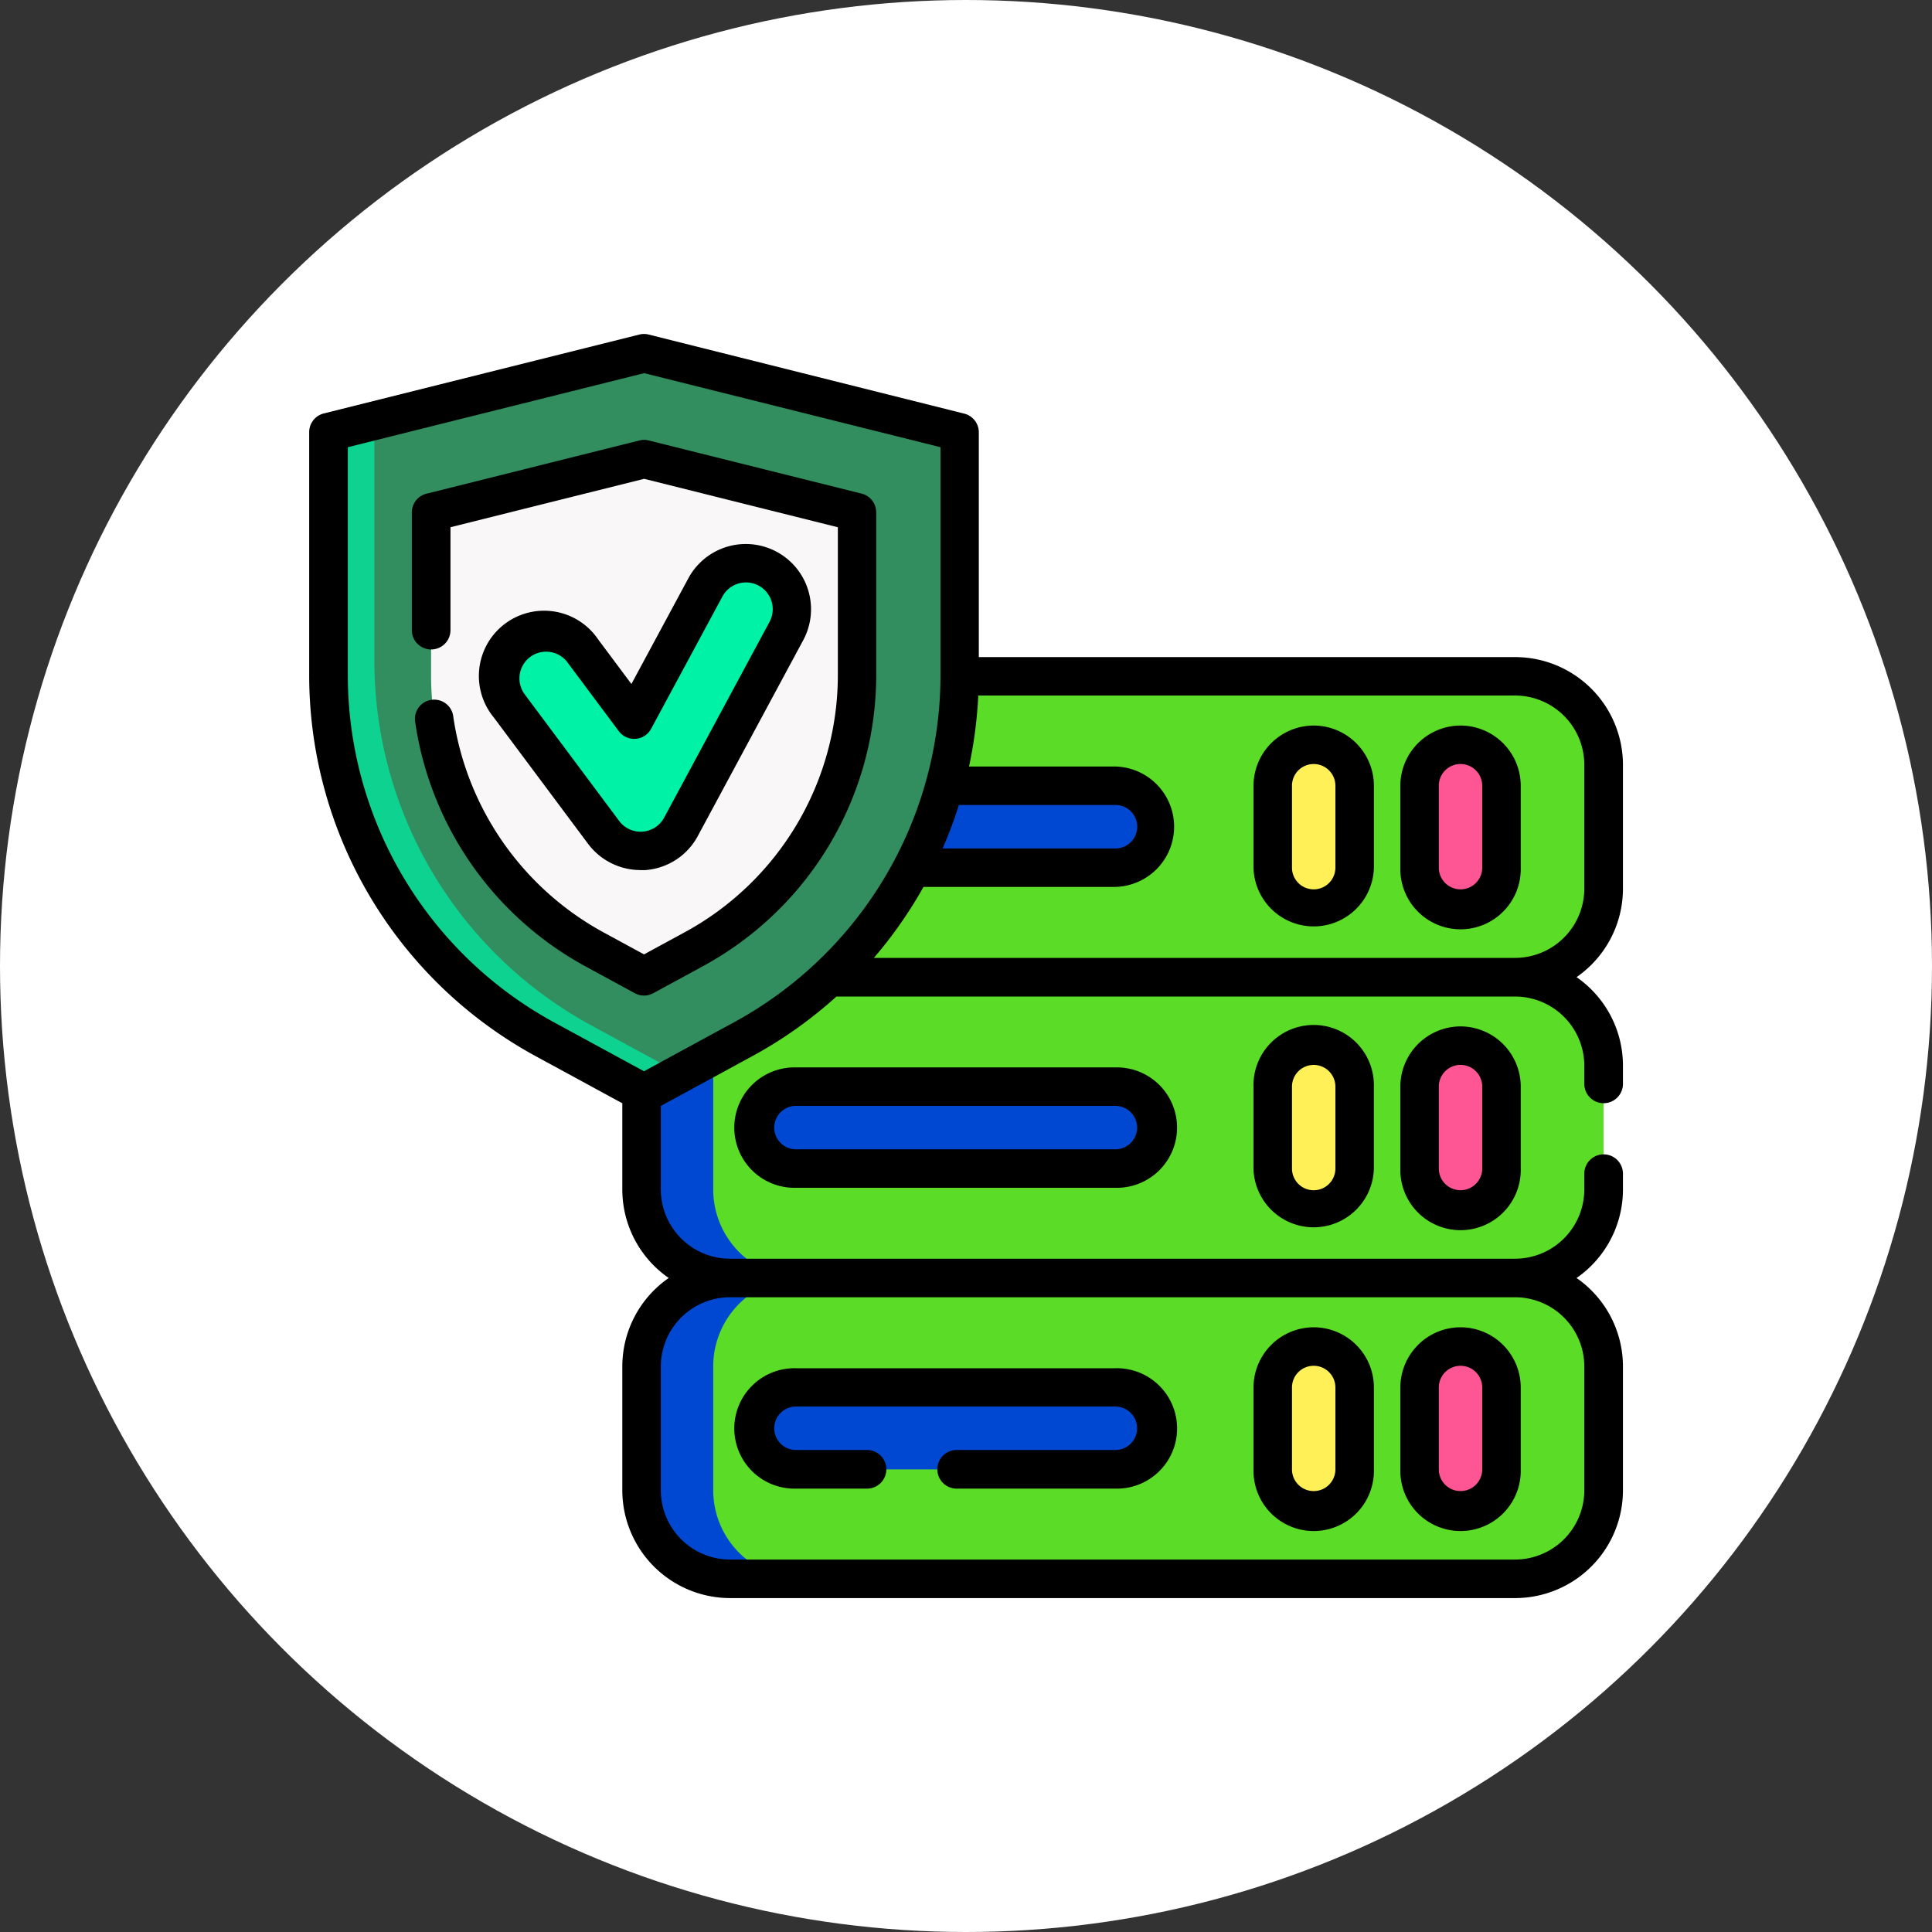
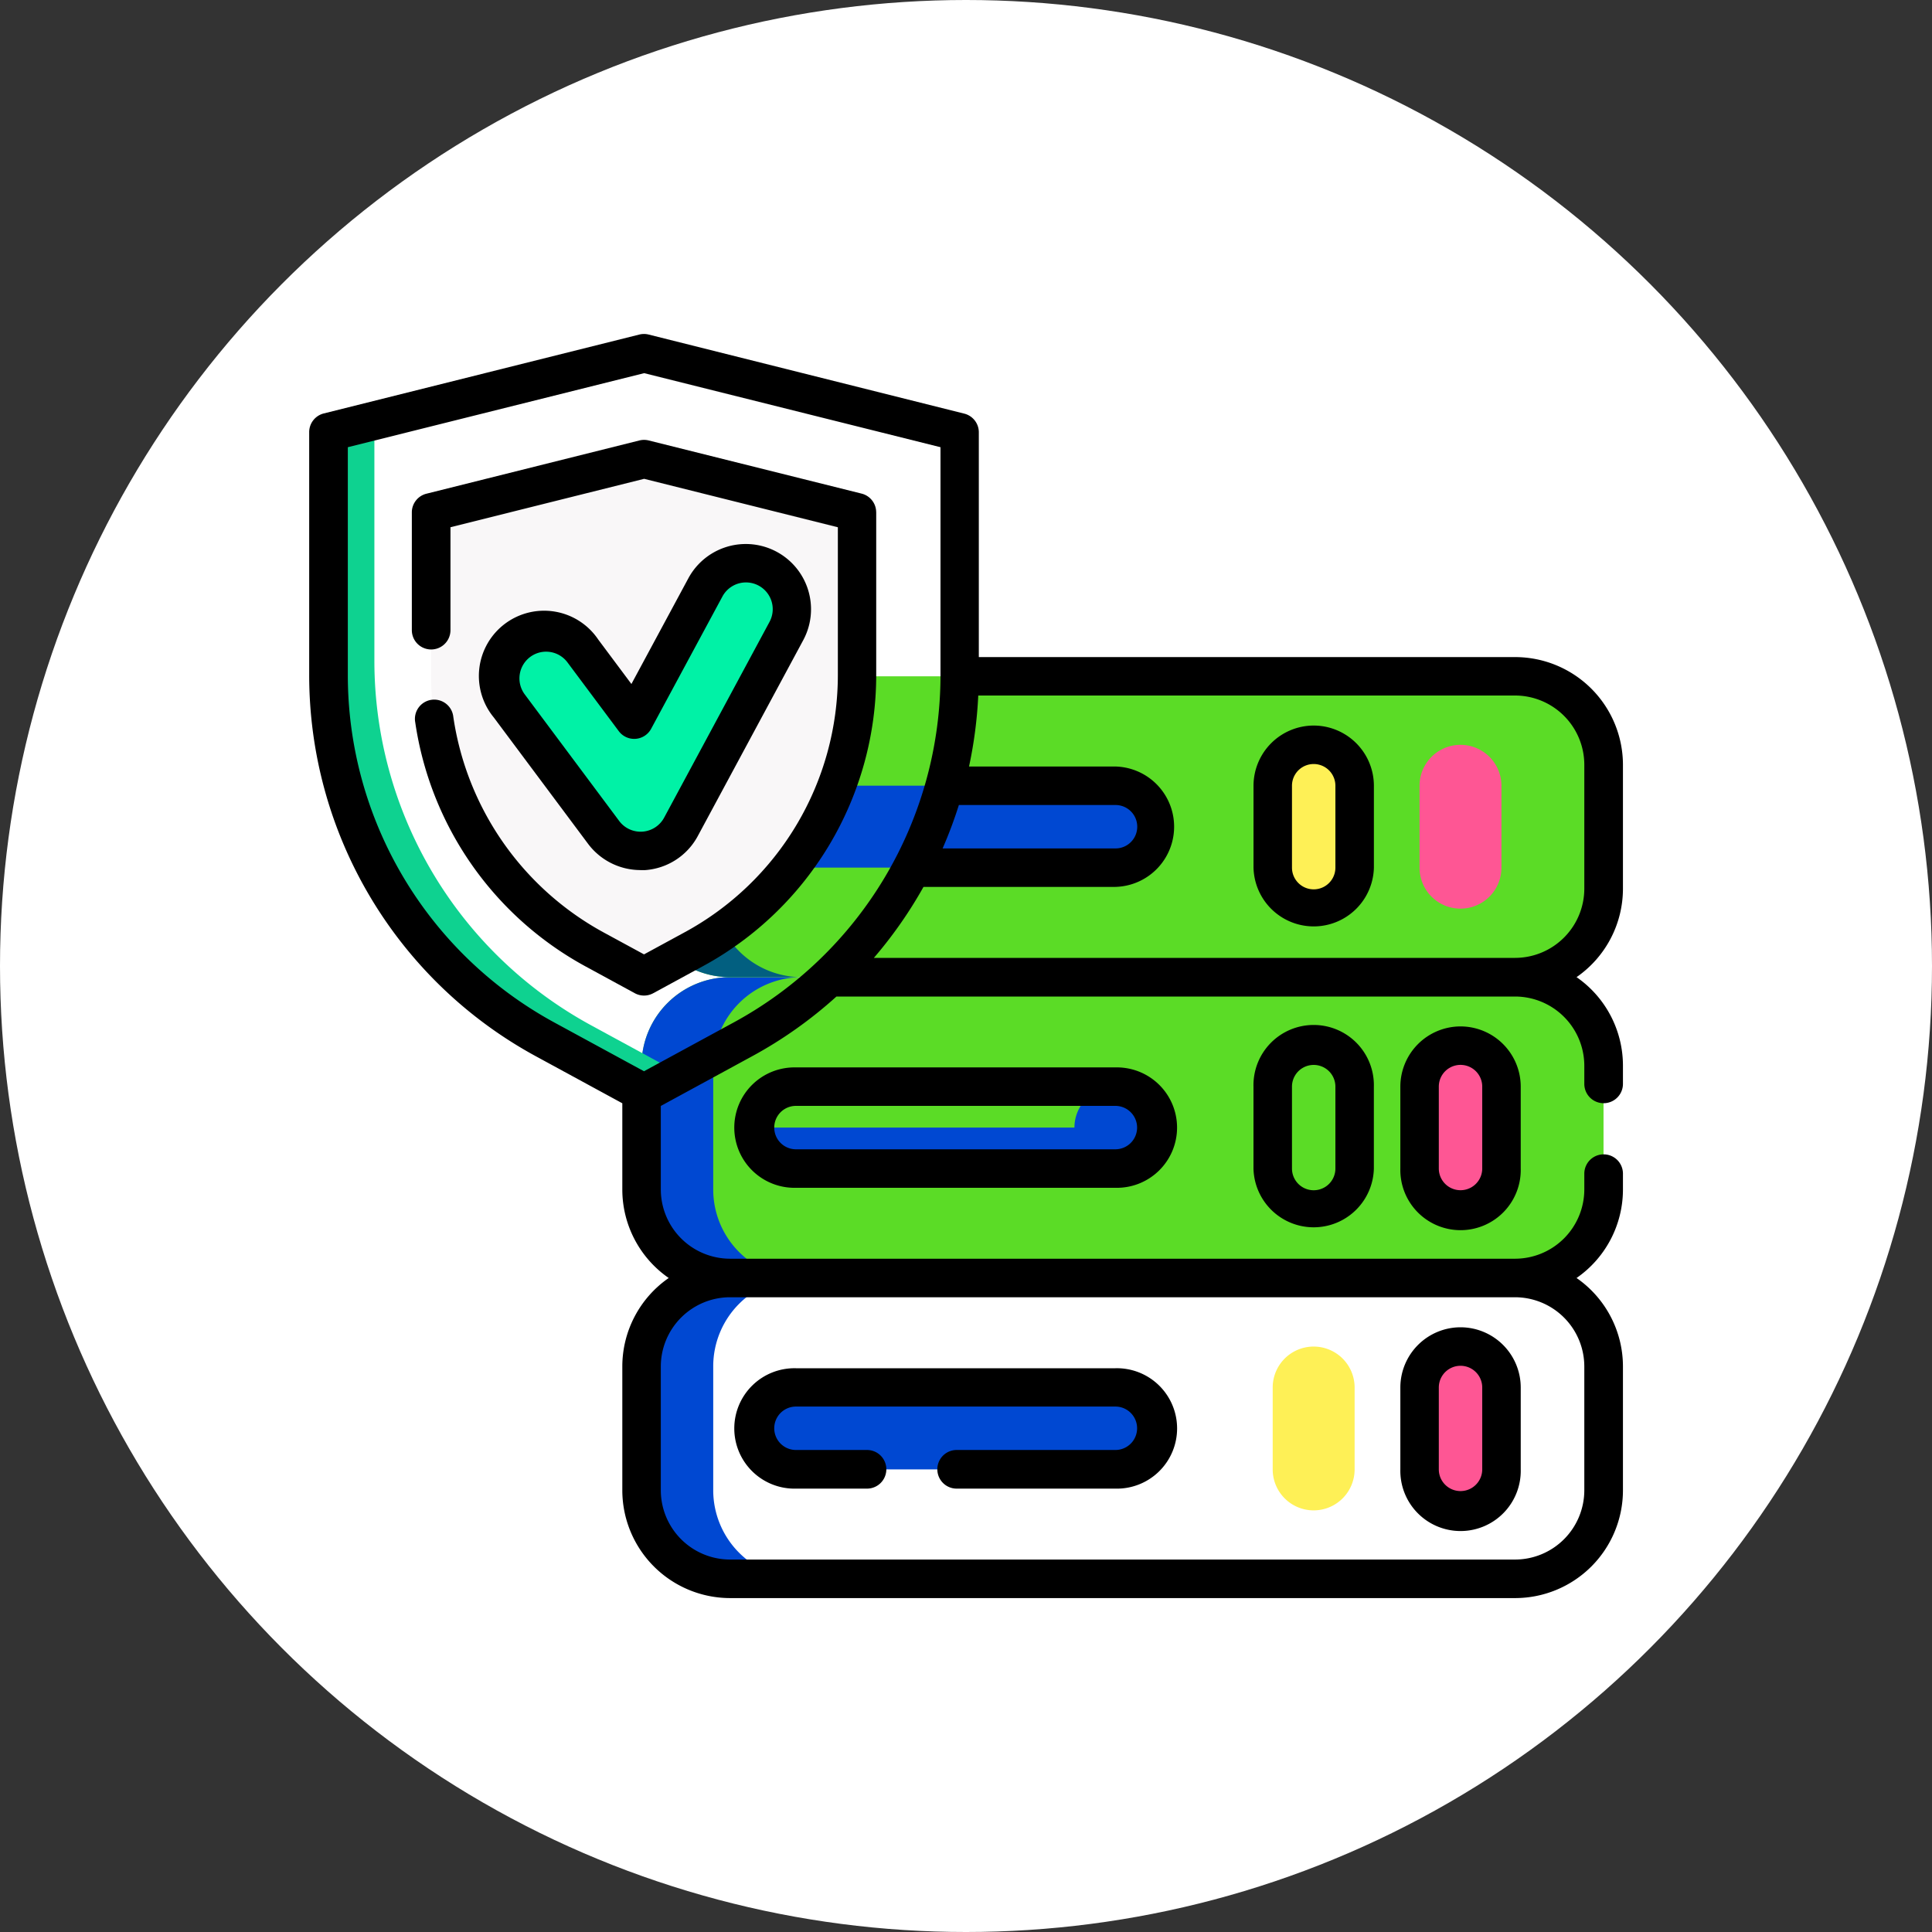
<svg xmlns="http://www.w3.org/2000/svg" width="55" height="55" viewBox="0 0 55 55">
  <rect x="0" y="0" width="55" height="55" fill="#333333" stroke="none" />
  <g id="Group_3833" data-name="Group 3833" transform="translate(11929 -17880)">
    <g id="Group_3836" data-name="Group 3836">
      <circle id="Ellipse_40" data-name="Ellipse 40" cx="27.5" cy="27.5" r="27.5" transform="translate(-11929 17880)" fill="#fff" />
      <g transform="translate(-11920.198 17889.508)">
        <g id="Group_3813" data-name="Group 3813" transform="translate(0.548 0.548)">
          <g id="Group_3812" data-name="Group 3812" transform="translate(8.913 9.197)">
            <path id="Path_2176" data-name="Path 2176" d="M154.407,260.328H132.058a2.519,2.519,0,0,0-2.519,2.519v3.526a2.519,2.519,0,0,0,2.519,2.519h22.348a2.519,2.519,0,0,0,2.519-2.519v-3.526a2.52,2.52,0,0,0-2.518-2.519Z" transform="translate(-129.539 -251.763)" fill="#5bdc26" />
            <path id="Path_2177" data-name="Path 2177" d="M134.1,268.89h-2.041a2.519,2.519,0,0,1-2.519-2.519v-3.527a2.519,2.519,0,0,1,2.519-2.519H134.1a2.519,2.519,0,0,0-2.519,2.519v3.526a2.519,2.519,0,0,0,2.52,2.519Z" transform="translate(-129.54 -251.76)" fill="#0048d2" />
            <path id="Path_2178" data-name="Path 2178" d="M433.941,291.7a1.166,1.166,0,0,0,1.166-1.166V288.2a1.166,1.166,0,1,0-2.332,0v2.332A1.166,1.166,0,0,0,433.941,291.7Z" transform="translate(-410.627 -276.518)" fill="#fe5694" />
-             <path id="Path_2179" data-name="Path 2179" d="M376.711,291.7a1.166,1.166,0,0,0,1.166-1.166V288.2a1.166,1.166,0,1,0-2.332,0v2.332A1.166,1.166,0,0,0,376.711,291.7Z" transform="translate(-357.577 -276.518)" fill="#fef056" />
-             <path id="Path_2180" data-name="Path 2180" d="M173.752,304.162a1.166,1.166,0,0,0,1.166,1.166h9.094a1.166,1.166,0,1,0,0-2.332h-9.094a1.166,1.166,0,0,0-1.166,1.166Z" transform="translate(-170.522 -291.315)" fill="#0048d2" />
-             <path id="Path_2181" data-name="Path 2181" d="M154.407,377.588H132.058a2.519,2.519,0,0,0-2.519,2.519v3.526a2.519,2.519,0,0,0,2.519,2.519h22.348a2.519,2.519,0,0,0,2.519-2.519v-3.526a2.519,2.519,0,0,0-2.518-2.519Z" transform="translate(-129.539 -360.459)" fill="#5bdc26" />
+             <path id="Path_2180" data-name="Path 2180" d="M173.752,304.162a1.166,1.166,0,0,0,1.166,1.166h9.094a1.166,1.166,0,1,0,0-2.332a1.166,1.166,0,0,0-1.166,1.166Z" transform="translate(-170.522 -291.315)" fill="#0048d2" />
            <path id="Path_2182" data-name="Path 2182" d="M134.1,386.15h-2.041a2.519,2.519,0,0,1-2.519-2.519V380.1a2.519,2.519,0,0,1,2.519-2.519H134.1a2.519,2.519,0,0,0-2.519,2.519v3.526a2.519,2.519,0,0,0,2.52,2.519Z" transform="translate(-129.54 -360.456)" fill="#0048d2" />
            <path id="Path_2183" data-name="Path 2183" d="M433.941,408.957a1.166,1.166,0,0,0,1.166-1.166v-2.331a1.166,1.166,0,1,0-2.332,0v2.332A1.166,1.166,0,0,0,433.941,408.957Z" transform="translate(-410.627 -385.213)" fill="#fe5694" />
            <path id="Path_2184" data-name="Path 2184" d="M376.711,408.957a1.166,1.166,0,0,0,1.166-1.166v-2.331a1.166,1.166,0,1,0-2.332,0v2.332A1.166,1.166,0,0,0,376.711,408.957Z" transform="translate(-357.577 -385.213)" fill="#fef056" />
            <path id="Path_2185" data-name="Path 2185" d="M173.752,421.422a1.166,1.166,0,0,0,1.166,1.166h9.094a1.166,1.166,0,1,0,0-2.332h-9.094a1.166,1.166,0,0,0-1.166,1.166Z" transform="translate(-170.522 -400.01)" fill="#0048d2" />
            <path id="Path_2186" data-name="Path 2186" d="M154.407,143.068H132.058a2.519,2.519,0,0,0-2.519,2.519v3.526a2.519,2.519,0,0,0,2.519,2.519h22.348a2.519,2.519,0,0,0,2.519-2.519v-3.526a2.519,2.519,0,0,0-2.518-2.519Z" transform="translate(-129.539 -143.068)" fill="#5bdc26" />
            <path id="Path_2187" data-name="Path 2187" d="M134.1,151.63h-2.041a2.519,2.519,0,0,1-2.519-2.519v-3.527a2.519,2.519,0,0,1,2.519-2.519H134.1a2.519,2.519,0,0,0-2.519,2.519v3.526a2.519,2.519,0,0,0,2.52,2.519Z" transform="translate(-129.54 -143.065)" fill="#025f80" />
            <path id="Path_2188" data-name="Path 2188" d="M433.941,174.438a1.166,1.166,0,0,0,1.166-1.166v-2.331a1.166,1.166,0,1,0-2.332,0v2.332A1.166,1.166,0,0,0,433.941,174.438Z" transform="translate(-410.627 -167.824)" fill="#fe5694" />
            <path id="Path_2189" data-name="Path 2189" d="M376.711,174.438a1.166,1.166,0,0,0,1.166-1.166v-2.331a1.166,1.166,0,1,0-2.332,0v2.332A1.166,1.166,0,0,0,376.711,174.438Z" transform="translate(-357.577 -167.824)" fill="#fef056" />
            <path id="Path_2190" data-name="Path 2190" d="M173.752,186.9a1.166,1.166,0,0,0,1.166,1.166h9.094a1.166,1.166,0,1,0,0-2.332h-9.094a1.166,1.166,0,0,0-1.166,1.166Z" transform="translate(-170.522 -182.62)" fill="#0048d2" />
          </g>
-           <path id="Path_2191" data-name="Path 2191" d="M16.483,17.152,25.467,19.4v6.91A11.811,11.811,0,0,1,19.3,36.683l-2.817,1.533-2.818-1.533A11.811,11.811,0,0,1,7.5,26.308V19.4Z" transform="translate(-7.5 -17.152)" fill="#328e5f" />
          <path id="Path_2192" data-name="Path 2192" d="M17.507,62.01l-1.023.557-2.818-1.533A11.81,11.81,0,0,1,7.5,50.659V43.748l1.308-.327v6.836a11.811,11.811,0,0,0,6.166,10.375Z" transform="translate(-7.5 -41.502)" fill="#0ed290" />
          <path id="Path_2193" data-name="Path 2193" d="M52.141,72.337a8.884,8.884,0,0,1-4.641-7.81V59.9l6.062-1.515L59.624,59.9v4.629a8.884,8.884,0,0,1-4.641,7.81l-1.421.773Z" transform="translate(-44.578 -55.371)" fill="#f9f7f8" />
          <path id="Path_2194" data-name="Path 2194" d="M78.381,107.147a1.309,1.309,0,0,1-1.049-.527l-2.686-3.6a1.309,1.309,0,1,1,2.1-1.566l1.458,1.954,2.029-3.765a1.309,1.309,0,1,1,2.305,1.242l-3,5.573a1.309,1.309,0,0,1-1.057.685C78.445,107.146,78.413,107.147,78.381,107.147Z" transform="translate(-69.501 -92.98)" fill="#00f2a6" />
        </g>
        <g id="Group_3814" data-name="Group 3814" transform="translate(0 0)">
          <path id="Path_2195" data-name="Path 2195" d="M426.993,279.534a1.716,1.716,0,0,0-1.713,1.713v2.332a1.714,1.714,0,1,0,3.427,0v-2.332A1.716,1.716,0,0,0,426.993,279.534Zm.618,4.045a.618.618,0,1,1-1.236,0v-2.332a.618.618,0,1,1,1.236,0Z" transform="translate(-394.217 -259.822)" />
          <path id="Path_2196" data-name="Path 2196" d="M368.045,281.248v2.332a1.714,1.714,0,0,0,3.427,0v-2.332a1.714,1.714,0,1,0-3.427,0Zm2.332,0v2.332a.618.618,0,1,1-1.236,0v-2.332a.618.618,0,1,1,1.236,0Z" transform="translate(-341.163 -259.822)" />
          <path id="Path_2197" data-name="Path 2197" d="M167.966,295.5a1.714,1.714,0,1,0,0,3.427h9.094a1.714,1.714,0,1,0,0-3.427Zm9.712,1.713a.619.619,0,0,1-.618.618h-9.094a.618.618,0,1,1,0-1.236h9.094a.619.619,0,0,1,.618.618Z" transform="translate(-154.109 -274.621)" />
          <path id="Path_2198" data-name="Path 2198" d="M426.993,396.794a1.716,1.716,0,0,0-1.713,1.713v2.332a1.714,1.714,0,1,0,3.427,0v-2.33A1.716,1.716,0,0,0,426.993,396.794Zm.618,4.045a.618.618,0,1,1-1.236,0v-2.331a.618.618,0,1,1,1.236,0Z" transform="translate(-394.217 -368.517)" />
-           <path id="Path_2199" data-name="Path 2199" d="M369.761,396.794a1.716,1.716,0,0,0-1.713,1.713v2.332a1.714,1.714,0,1,0,3.427,0v-2.33A1.716,1.716,0,0,0,369.761,396.794Zm.618,4.045a.618.618,0,1,1-1.236,0v-2.331a.618.618,0,1,1,1.236,0Z" transform="translate(-341.165 -368.517)" />
          <path id="Path_2200" data-name="Path 2200" d="M177.058,412.76h-9.094a1.714,1.714,0,1,0,0,3.427h2.023a.548.548,0,0,0,0-1.1h-2.023a.618.618,0,0,1,0-1.236h9.094a.618.618,0,0,1,0,1.236h-4.519a.548.548,0,1,0,0,1.1h4.52a1.714,1.714,0,1,0,0-3.427Z" transform="translate(-154.107 -383.317)" />
          <path id="Path_2201" data-name="Path 2201" d="M37.4,25.442V21.917a3.071,3.071,0,0,0-3.067-3.067H19.063v-6.4a.548.548,0,0,0-.415-.531L9.664,9.668a.549.549,0,0,0-.266,0L.415,11.914A.548.548,0,0,0,0,12.446v6.911A12.351,12.351,0,0,0,6.452,30.213l2.462,1.339v2.455a3.065,3.065,0,0,0,1.321,2.519,3.065,3.065,0,0,0-1.321,2.519v3.526a3.071,3.071,0,0,0,3.067,3.067H34.329A3.071,3.071,0,0,0,37.4,42.571V39.045a3.065,3.065,0,0,0-1.321-2.519A3.065,3.065,0,0,0,37.4,34.006v-.45a.548.548,0,1,0-1.1,0v.45a1.974,1.974,0,0,1-1.968,1.971H11.978a1.974,1.974,0,0,1-1.968-1.971V31.628l2.6-1.415a12.369,12.369,0,0,0,2.4-1.7h19.32A1.974,1.974,0,0,1,36.3,30.481V31a.548.548,0,0,0,1.1,0v-.52a3.065,3.065,0,0,0-1.321-2.519A3.065,3.065,0,0,0,37.4,25.443Zm-1.1,13.6V42.57a1.974,1.974,0,0,1-1.971,1.971H11.981a1.974,1.974,0,0,1-1.971-1.971V39.045a1.974,1.974,0,0,1,1.968-1.971H34.334A1.974,1.974,0,0,1,36.3,39.045ZM18.5,23.061h4.455a.618.618,0,0,1,0,1.236H18.032a12.31,12.31,0,0,0,.463-1.236ZM12.087,29.25l-2.556,1.39L6.975,29.25A11.256,11.256,0,0,1,1.1,19.357V12.875l8.436-2.108,8.436,2.108v6.482A11.256,11.256,0,0,1,12.087,29.25ZM36.3,25.442a1.974,1.974,0,0,1-1.971,1.971H16.075a12.355,12.355,0,0,0,1.413-2.021h5.462a1.714,1.714,0,0,0,0-3.427H18.784a12.362,12.362,0,0,0,.263-2.021H34.33A1.974,1.974,0,0,1,36.3,21.916Z" transform="translate(0 -9.652)" />
-           <path id="Path_2202" data-name="Path 2202" d="M426.993,162.274a1.716,1.716,0,0,0-1.713,1.713v2.332a1.714,1.714,0,1,0,3.427,0v-2.332A1.716,1.716,0,0,0,426.993,162.274Zm.618,4.045a.618.618,0,1,1-1.236,0v-2.332a.618.618,0,1,1,1.236,0Z" transform="translate(-394.217 -151.127)" />
          <path id="Path_2203" data-name="Path 2203" d="M369.761,162.274a1.716,1.716,0,0,0-1.713,1.713v2.332a1.714,1.714,0,0,0,3.427,0v-2.332A1.716,1.716,0,0,0,369.761,162.274Zm.618,4.045a.618.618,0,1,1-1.236,0v-2.332a.618.618,0,1,1,1.236,0Z" transform="translate(-341.165 -151.127)" />
          <path id="Path_2204" data-name="Path 2204" d="M53.219,52.944a.548.548,0,0,0-.415-.531L46.744,50.9a.549.549,0,0,0-.266,0l-6.063,1.516a.548.548,0,0,0-.415.531V56.3a.548.548,0,1,0,1.1,0V53.37l5.514-1.378,5.514,1.379v4.2A8.338,8.338,0,0,1,47.769,64.9l-1.159.63L45.45,64.9a8.375,8.375,0,0,1-4.269-6.131.548.548,0,1,0-1.084.156,9.476,9.476,0,0,0,4.83,6.938l1.421.773a.548.548,0,0,0,.524,0l1.421-.773a9.433,9.433,0,0,0,4.927-8.29v-4.63Z" transform="translate(-37.078 -47.869)" />
          <path id="Path_2205" data-name="Path 2205" d="M71.438,100.747c.045,0,.091,0,.136,0a1.849,1.849,0,0,0,1.5-.972l3-5.573a1.857,1.857,0,1,0-3.27-1.762l-1.621,3.009-.944-1.265A1.857,1.857,0,1,0,67.264,96.4L69.95,100a1.865,1.865,0,0,0,1.488.746ZM68.3,94.68a.756.756,0,0,1,.454-.151.784.784,0,0,1,.111.008.756.756,0,0,1,.5.3l1.458,1.954a.548.548,0,0,0,.922-.068l2.029-3.765a.761.761,0,1,1,1.341.722l-3,5.573a.761.761,0,0,1-1.281.094l-2.686-3.6A.762.762,0,0,1,68.3,94.68Z" transform="translate(-62.01 -85.485)" />
        </g>
      </g>
    </g>
  </g>
</svg>